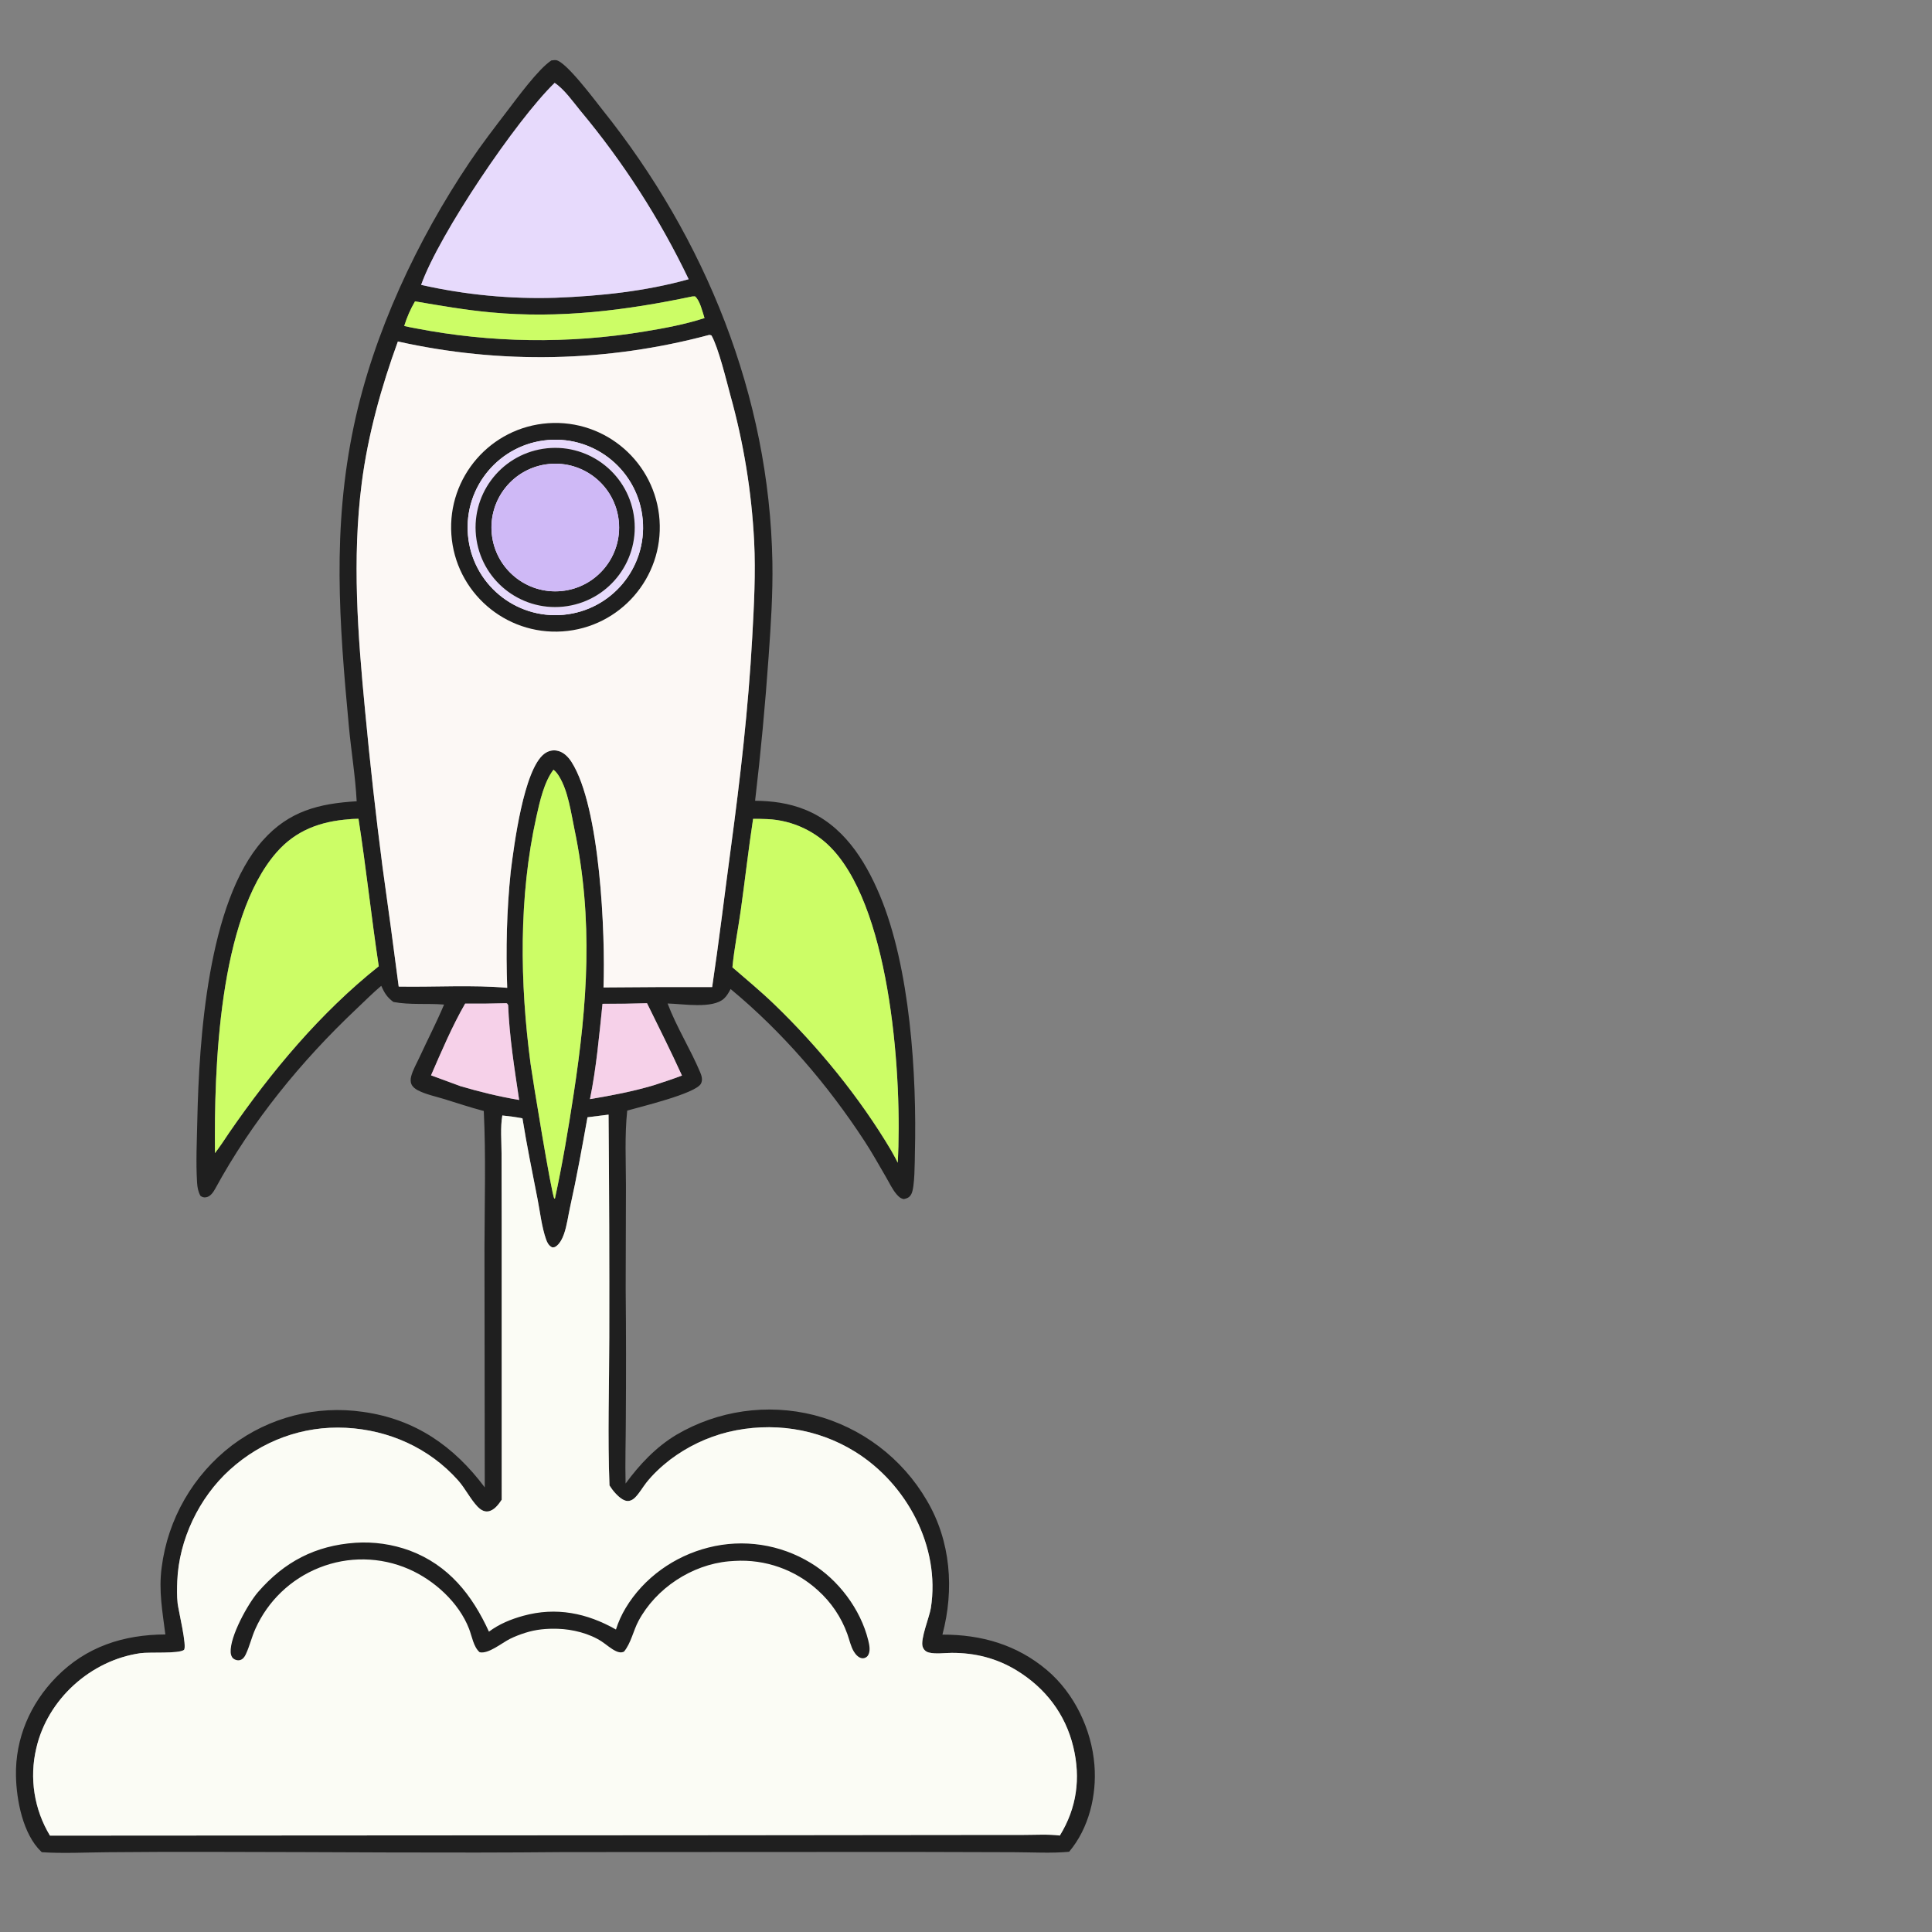
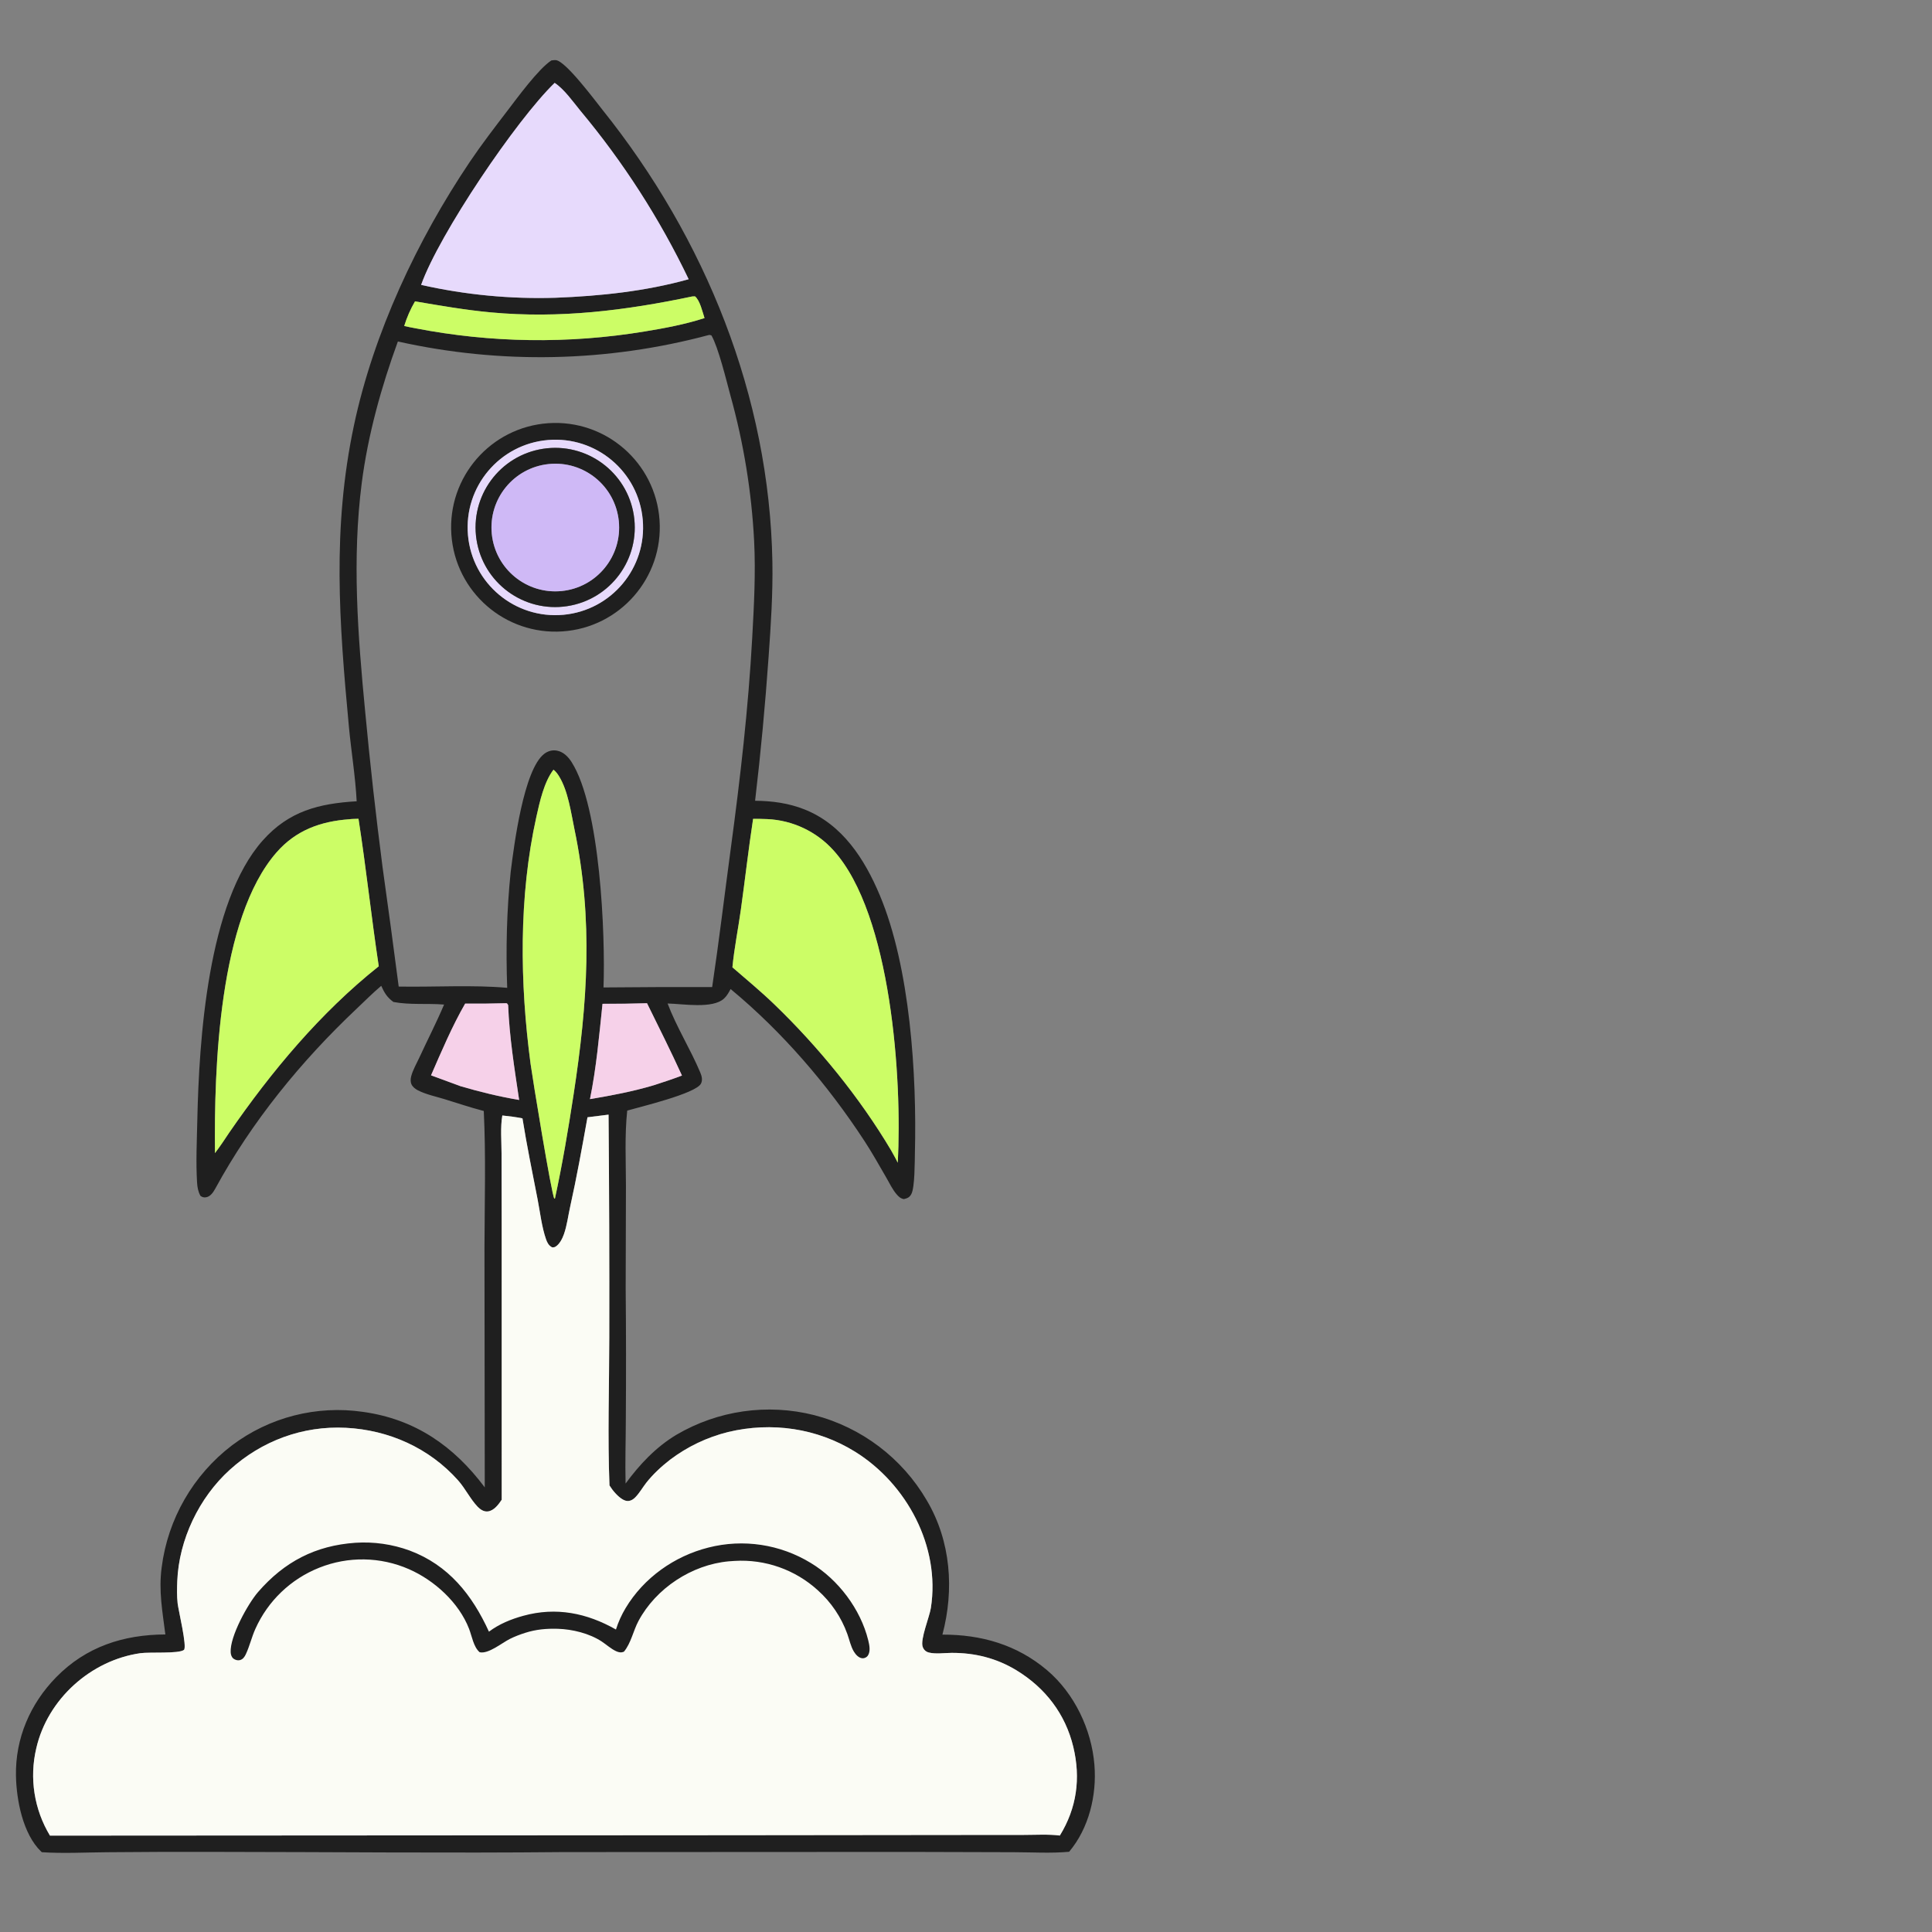
<svg xmlns="http://www.w3.org/2000/svg" width="80" height="80" viewBox="0 0 80 80" fill="none">
  <rect x="0" y="0" width="80" height="80" fill="#808080" stroke="none" />
  <g clip-path="url(#clip0_966_7008)">
    <path d="M14.769 33.179C14.716 32.151 14.542 31.106 14.446 30.078C14.045 25.781 13.75 21.896 14.655 17.621C15.463 13.799 17.278 9.934 19.455 6.701C19.941 5.98 20.474 5.288 21.002 4.597C21.422 4.047 22.294 2.853 22.83 2.503C22.89 2.496 22.958 2.484 23.017 2.49C23.428 2.528 24.646 4.172 24.953 4.555C29.21 9.874 31.86 16.411 31.983 23.266C32.006 24.569 31.919 25.887 31.827 27.186C31.687 29.18 31.501 31.172 31.267 33.158C31.974 33.163 32.666 33.257 33.325 33.521C34.886 34.147 35.8 35.572 36.427 37.061C37.689 40.061 37.966 44.506 37.884 47.749C37.876 48.093 37.883 49.168 37.738 49.44C37.662 49.584 37.575 49.616 37.428 49.652C37.293 49.629 37.215 49.556 37.128 49.455C36.953 49.252 36.832 48.991 36.698 48.76C36.403 48.253 36.115 47.734 35.794 47.244C34.27 44.91 32.401 42.733 30.253 40.954C30.18 41.092 30.098 41.239 29.982 41.346C29.51 41.786 28.273 41.565 27.644 41.553C28.013 42.529 28.587 43.438 28.993 44.401C29.056 44.549 29.105 44.721 29.024 44.873C28.804 45.285 26.5 45.834 25.972 45.987C25.862 47.012 25.918 48.073 25.919 49.104L25.908 53.341C25.925 55.145 25.927 56.948 25.914 58.752C25.912 59.644 25.882 60.539 25.904 61.431C26.482 60.642 27.16 59.921 28.004 59.414C29.724 58.402 31.773 58.108 33.709 58.596C35.676 59.104 37.358 60.378 38.38 62.134C39.375 63.822 39.517 65.819 39.024 67.686C40.634 67.682 42.109 68.103 43.356 69.159C44.489 70.119 45.201 71.614 45.318 73.086C45.418 74.339 45.09 75.705 44.27 76.678C43.525 76.746 42.746 76.698 41.997 76.696L37.634 76.684L23.321 76.691C18.549 76.738 13.77 76.686 8.996 76.683C7.474 76.678 5.952 76.682 4.43 76.697C3.537 76.704 2.621 76.754 1.732 76.696C1.723 76.688 1.715 76.68 1.706 76.672C0.947 75.947 0.68 74.535 0.661 73.532C0.632 71.984 1.247 70.551 2.326 69.45C3.568 68.182 5.112 67.688 6.847 67.679C6.727 66.723 6.564 65.872 6.695 64.899C6.95 62.896 7.997 61.078 9.602 59.852C11.154 58.682 13.109 58.182 15.033 58.463C17.187 58.764 18.786 59.872 20.073 61.589L20.061 51.656C20.066 49.779 20.123 47.877 20.032 46.003L20 45.995C19.465 45.855 18.936 45.676 18.408 45.514C18.054 45.405 17.625 45.316 17.297 45.144C17.192 45.088 17.091 45.012 17.04 44.902C16.992 44.798 16.998 44.681 17.025 44.573C17.09 44.312 17.25 44.041 17.363 43.795C17.7 43.062 18.075 42.339 18.388 41.597C17.693 41.538 16.976 41.62 16.289 41.489C16.023 41.291 15.919 41.114 15.786 40.821C15.431 41.12 15.099 41.457 14.761 41.775C12.47 43.938 10.422 46.447 8.915 49.217C8.834 49.364 8.714 49.548 8.533 49.577C8.438 49.593 8.377 49.572 8.301 49.519C8.203 49.341 8.173 49.167 8.16 48.966C8.108 48.119 8.152 47.24 8.17 46.391C8.242 43.086 8.595 37.36 10.884 34.797C11.967 33.583 13.207 33.272 14.769 33.179ZM22.967 3.432C21.381 4.966 18.186 9.696 17.438 11.796C19.265 12.209 21.137 12.388 23.009 12.33C24.856 12.258 26.73 12.062 28.516 11.563C27.317 9.059 25.81 6.715 24.031 4.584C23.724 4.21 23.369 3.699 22.967 3.432ZM28.666 12.276C25.889 12.86 23.168 13.2 20.325 12.936C19.271 12.839 18.227 12.656 17.184 12.479C16.996 12.801 16.846 13.143 16.737 13.499C16.886 13.53 17.037 13.568 17.187 13.591C20.324 14.202 23.545 14.247 26.698 13.725C27.526 13.589 28.373 13.431 29.172 13.171C29.088 12.919 28.982 12.436 28.777 12.273L28.666 12.276ZM29.352 13.872C25.144 14.998 20.726 15.09 16.475 14.14C15.789 16.018 15.234 18.014 14.979 20C14.574 23.159 14.816 26.298 15.12 29.454C15.322 31.612 15.563 33.766 15.842 35.915C16.073 37.559 16.295 39.205 16.509 40.852C17.967 40.878 19.575 40.775 21.002 40.904C20.944 39.287 20.981 37.709 21.147 36.099C21.28 35.034 21.682 31.861 22.538 31.213C22.688 31.1 22.863 31.049 23.049 31.08C23.322 31.125 23.524 31.33 23.667 31.554C24.855 33.412 25.07 38.709 24.99 40.888C26.49 40.873 27.99 40.868 29.489 40.873C29.775 38.959 30.003 37.039 30.262 35.121C30.653 32.218 30.987 29.33 31.148 26.404C31.221 25.073 31.294 23.736 31.227 22.404C31.122 20.36 30.791 18.334 30.242 16.363C30.077 15.754 29.747 14.39 29.46 13.89C29.418 13.876 29.396 13.864 29.352 13.872ZM22.918 31.871C22.526 32.382 22.349 33.196 22.21 33.816C21.473 37.126 21.523 40.705 21.969 44.053C22.041 44.595 22.839 49.477 22.953 49.633L22.978 49.625C23.289 48.195 23.53 46.761 23.751 45.315C24.327 41.549 24.572 38.098 23.785 34.332C23.64 33.639 23.525 32.76 23.15 32.147C23.087 32.044 23.014 31.946 22.918 31.871ZM14.465 33.923C13.269 34.011 12.251 34.378 11.448 35.297C9.058 38.036 8.863 44.222 8.9 47.748C9.107 47.473 9.298 47.192 9.486 46.905C11.232 44.372 13.264 41.934 15.682 40.011C15.375 37.98 15.159 35.935 14.843 33.904C14.72 33.91 14.587 33.906 14.465 33.923ZM31.184 33.907C30.993 35.155 30.852 36.409 30.678 37.66C30.567 38.454 30.404 39.258 30.327 40.055C30.905 40.555 31.499 41.047 32.05 41.577C33.877 43.334 35.605 45.454 36.9 47.637C36.992 47.805 37.091 47.973 37.173 48.147C37.36 44.726 36.912 37.87 34.517 35.219C33.813 34.434 32.823 33.965 31.77 33.917C31.575 33.908 31.379 33.908 31.184 33.907ZM20.945 41.542C20.384 41.558 19.823 41.563 19.261 41.558C18.723 42.493 18.281 43.537 17.848 44.528C18.255 44.68 18.662 44.83 19.07 44.977C19.873 45.214 20.671 45.408 21.497 45.548C21.305 44.264 21.089 42.916 21.042 41.619L20.994 41.548L20.945 41.542ZM24.948 41.566C24.811 42.87 24.692 44.228 24.428 45.513C25.319 45.364 26.205 45.197 27.071 44.938C27.464 44.812 27.852 44.683 28.237 44.537C27.778 43.526 27.28 42.538 26.79 41.542C26.176 41.561 25.562 41.569 24.948 41.566ZM20.8 46.19C20.715 46.683 20.767 47.256 20.768 47.757L20.774 50.672L20.775 62.101C20.644 62.296 20.456 62.555 20.2 62.585C20.035 62.605 19.887 62.504 19.778 62.391C19.472 62.07 19.267 61.634 18.964 61.294C17.77 59.956 16.099 59.212 14.321 59.122C12.533 59.032 10.838 59.661 9.515 60.861C8.242 62.014 7.409 63.754 7.34 65.472C7.328 65.777 7.321 66.088 7.355 66.391C7.384 66.663 7.759 68.21 7.615 68.32C7.394 68.486 6.198 68.4 5.812 68.455C3.758 68.749 1.969 70.358 1.503 72.389C1.209 73.623 1.413 74.924 2.069 76.009L30.196 75.992L39.608 75.982L42.383 75.98C42.874 75.98 43.401 75.945 43.886 76.006C44.586 74.868 44.755 73.638 44.444 72.339C44.117 70.975 43.287 69.894 42.092 69.165C41.267 68.662 40.369 68.438 39.407 68.442C39.115 68.443 38.749 68.498 38.468 68.429C38.339 68.398 38.25 68.315 38.206 68.19C38.099 67.883 38.487 66.955 38.545 66.583C38.944 64.042 37.547 61.441 35.406 60.112C33.834 59.136 31.95 58.866 30.154 59.296C29.279 59.512 28.459 59.904 27.741 60.448C27.386 60.723 27.033 61.05 26.756 61.404C26.608 61.595 26.481 61.82 26.314 61.993C26.243 62.068 26.154 62.131 26.051 62.149C25.958 62.166 25.868 62.135 25.788 62.09C25.578 61.97 25.364 61.715 25.237 61.508C25.157 59.472 25.227 57.408 25.229 55.369C25.235 52.297 25.225 49.226 25.199 46.155L24.327 46.264C24.323 46.289 24.318 46.315 24.313 46.34C24.095 47.555 23.878 48.759 23.61 49.965C23.527 50.336 23.477 50.749 23.351 51.106C23.287 51.287 23.17 51.524 22.997 51.626C22.953 51.651 22.912 51.651 22.863 51.65C22.726 51.581 22.661 51.462 22.612 51.321C22.431 50.806 22.366 50.203 22.261 49.664C22.043 48.548 21.814 47.431 21.634 46.309C21.356 46.253 21.082 46.218 20.8 46.19Z" fill="#1F1F1F" />
    <path d="M20.8 46.19C20.715 46.683 20.767 47.256 20.768 47.757L20.774 50.672L20.775 62.101C20.644 62.296 20.456 62.555 20.2 62.585C20.035 62.605 19.887 62.504 19.778 62.391C19.472 62.07 19.267 61.634 18.964 61.294C17.77 59.956 16.099 59.212 14.321 59.122C12.533 59.032 10.838 59.661 9.515 60.861C8.242 62.014 7.409 63.754 7.34 65.472C7.328 65.777 7.321 66.088 7.355 66.391C7.384 66.663 7.759 68.21 7.615 68.32C7.394 68.486 6.198 68.4 5.812 68.455C3.758 68.749 1.969 70.358 1.503 72.389C1.209 73.623 1.413 74.924 2.069 76.009L30.196 75.992L39.608 75.982L42.383 75.98C42.874 75.98 43.401 75.945 43.886 76.006C44.586 74.868 44.755 73.638 44.444 72.339C44.117 70.975 43.287 69.894 42.092 69.165C41.267 68.662 40.369 68.438 39.407 68.442C39.115 68.443 38.749 68.498 38.468 68.429C38.339 68.398 38.25 68.315 38.206 68.19C38.099 67.883 38.487 66.955 38.545 66.583C38.944 64.042 37.547 61.441 35.406 60.112C33.834 59.136 31.95 58.866 30.154 59.296C29.279 59.512 28.459 59.904 27.741 60.448C27.386 60.723 27.033 61.05 26.756 61.404C26.608 61.595 26.481 61.82 26.314 61.993C26.243 62.068 26.154 62.131 26.051 62.149C25.958 62.166 25.868 62.135 25.788 62.09C25.578 61.97 25.364 61.715 25.237 61.508C25.157 59.472 25.227 57.408 25.229 55.369C25.235 52.297 25.225 49.226 25.199 46.155L24.327 46.264L24.313 46.34C24.095 47.555 23.878 48.759 23.61 49.965C23.527 50.336 23.477 50.749 23.351 51.106C23.287 51.287 23.17 51.524 22.997 51.626C22.953 51.651 22.912 51.651 22.863 51.65C22.726 51.581 22.661 51.462 22.612 51.321C22.431 50.806 22.366 50.203 22.261 49.664C22.043 48.548 21.814 47.431 21.634 46.309C21.356 46.253 21.082 46.218 20.8 46.19Z" fill="#FBFCF5" />
-     <path d="M29.352 13.872C25.144 14.998 20.726 15.09 16.475 14.14C15.789 16.018 15.234 18.014 14.979 20C14.574 23.159 14.816 26.298 15.12 29.454C15.322 31.612 15.563 33.766 15.842 35.915C16.073 37.559 16.295 39.205 16.509 40.852C17.967 40.878 19.575 40.775 21.002 40.904C20.944 39.287 20.981 37.709 21.147 36.099C21.28 35.034 21.682 31.861 22.538 31.213C22.688 31.1 22.863 31.049 23.049 31.08C23.322 31.125 23.524 31.33 23.667 31.554C24.855 33.412 25.07 38.709 24.99 40.888C26.49 40.873 27.99 40.868 29.489 40.873C29.775 38.959 30.003 37.039 30.262 35.121C30.653 32.218 30.987 29.33 31.148 26.404C31.221 25.073 31.294 23.736 31.227 22.404C31.122 20.36 30.791 18.334 30.242 16.363C30.077 15.754 29.747 14.39 29.46 13.89C29.418 13.876 29.396 13.864 29.352 13.872Z" fill="#FCF8F5" />
    <path d="M17.438 11.796C18.186 9.695 21.381 4.965 22.967 3.432C23.369 3.698 23.724 4.21 24.031 4.584C25.81 6.714 27.317 9.059 28.516 11.562C26.73 12.062 24.856 12.258 23.009 12.329C21.137 12.388 19.265 12.208 17.438 11.796Z" fill="#E7DAFC" />
    <path d="M17.185 12.478C18.228 12.655 19.272 12.837 20.326 12.935C23.169 13.198 25.89 12.859 28.667 12.275L28.778 12.271C28.983 12.434 29.089 12.918 29.173 13.17C28.374 13.43 27.527 13.588 26.699 13.724C23.546 14.246 20.325 14.201 17.188 13.59C17.038 13.567 16.887 13.529 16.738 13.498C16.847 13.142 16.997 12.799 17.185 12.478Z" fill="#CCFD66" />
    <path d="M23.291 26.145C20.913 26.305 18.854 24.509 18.69 22.131C18.526 19.754 20.319 17.692 22.696 17.524C25.079 17.357 27.146 19.154 27.31 21.537C27.475 23.919 25.674 25.984 23.291 26.145ZM22.691 18.22C20.686 18.388 19.199 20.154 19.376 22.159C19.552 24.164 21.326 25.643 23.33 25.457C25.321 25.272 26.789 23.513 26.613 21.52C26.437 19.528 24.684 18.053 22.691 18.22Z" fill="#1F1F1F" />
    <path d="M23.332 25.457C21.328 25.643 19.554 24.164 19.378 22.159C19.201 20.154 20.688 18.388 22.693 18.22C24.686 18.053 26.439 19.528 26.615 21.521C26.791 23.513 25.323 25.273 23.332 25.457ZM22.485 18.584C20.688 18.863 19.456 20.545 19.732 22.343C20.009 24.14 21.689 25.374 23.487 25.1C25.288 24.825 26.524 23.141 26.247 21.34C25.97 19.54 24.285 18.306 22.485 18.584Z" fill="#E7DAFC" />
    <path d="M23.485 25.099C21.687 25.374 20.007 24.14 19.73 22.342C19.454 20.544 20.686 18.863 22.483 18.584C24.283 18.305 25.968 19.54 26.245 21.34C26.522 23.14 25.286 24.824 23.485 25.099ZM22.718 19.214C21.269 19.365 20.215 20.66 20.363 22.11C20.51 23.559 21.803 24.616 23.253 24.473C24.708 24.328 25.769 23.03 25.621 21.575C25.473 20.121 24.173 19.063 22.718 19.214Z" fill="#1F1F1F" />
    <path d="M23.256 24.474C21.806 24.618 20.513 23.561 20.365 22.111C20.218 20.662 21.272 19.366 22.721 19.216C24.175 19.064 25.476 20.122 25.624 21.577C25.772 23.031 24.71 24.33 23.256 24.474Z" fill="#CFB9F6" />
    <path d="M22.98 49.625L22.954 49.633C22.84 49.478 22.043 44.596 21.971 44.053C21.524 40.705 21.475 37.127 22.212 33.817C22.35 33.197 22.528 32.383 22.919 31.871C23.015 31.946 23.088 32.044 23.152 32.148C23.527 32.761 23.642 33.64 23.786 34.332C24.573 38.098 24.328 41.549 23.752 45.316C23.531 46.761 23.29 48.196 22.98 49.625Z" fill="#CCFD66" />
    <path d="M8.902 47.748C8.865 44.222 9.06 38.036 11.45 35.298C12.253 34.378 13.271 34.011 14.467 33.923C14.589 33.907 14.722 33.91 14.845 33.904C15.161 35.935 15.377 37.98 15.684 40.011C13.266 41.934 11.233 44.372 9.488 46.905C9.3 47.193 9.109 47.473 8.902 47.748Z" fill="#CCFD66" />
    <path d="M30.328 40.054C30.405 39.258 30.568 38.453 30.679 37.659C30.853 36.409 30.994 35.154 31.185 33.906C31.381 33.907 31.576 33.907 31.771 33.917C32.824 33.964 33.815 34.433 34.519 35.218C36.913 37.869 37.362 44.725 37.174 48.146C37.093 47.972 36.993 47.805 36.901 47.636C35.606 45.453 33.878 43.334 32.051 41.576C31.5 41.046 30.906 40.554 30.328 40.054Z" fill="#CCFD66" />
    <path d="M19.261 41.557C19.822 41.562 20.384 41.557 20.945 41.541L20.993 41.547L21.041 41.618C21.088 42.915 21.305 44.263 21.496 45.547C20.671 45.407 19.872 45.213 19.069 44.977C18.661 44.829 18.254 44.679 17.848 44.527C18.28 43.536 18.722 42.492 19.261 41.557Z" fill="#F6D1E9" />
    <path d="M24.43 45.512C24.694 44.227 24.812 42.869 24.949 41.565C25.563 41.568 26.177 41.56 26.792 41.541C27.281 42.537 27.779 43.526 28.239 44.536C27.853 44.682 27.465 44.811 27.072 44.937C26.206 45.196 25.32 45.362 24.43 45.512Z" fill="#F6D1E9" />
    <path d="M30.422 64.634C30.34 64.638 30.258 64.644 30.176 64.651C28.645 64.791 27.162 65.766 26.438 67.121C26.222 67.524 26.13 68.037 25.838 68.39C25.724 68.443 25.627 68.424 25.513 68.373C25.301 68.276 25.111 68.1 24.916 67.971C24.407 67.636 23.703 67.463 23.1 67.445C22.625 67.431 22.201 67.468 21.748 67.612C21.531 67.681 21.314 67.763 21.111 67.865C20.782 68.029 20.222 68.499 19.861 68.415C19.607 68.198 19.542 67.751 19.423 67.446C19.002 66.357 17.986 65.436 16.932 64.975C15.753 64.459 14.416 64.437 13.22 64.915C12.043 65.382 11.093 66.29 10.575 67.447C10.421 67.787 10.339 68.155 10.182 68.492C10.129 68.607 10.058 68.712 9.928 68.743C9.842 68.764 9.737 68.734 9.668 68.681C9.587 68.618 9.558 68.516 9.552 68.418C9.514 67.768 10.261 66.415 10.685 65.924C11.776 64.666 13.062 63.998 14.716 63.883C15.477 63.833 16.241 63.942 16.958 64.203C18.575 64.807 19.552 66.043 20.246 67.564C20.67 67.246 21.163 67.045 21.671 66.906C23.026 66.533 24.3 66.79 25.505 67.475C25.603 67.165 25.737 66.868 25.904 66.59C26.654 65.336 27.924 64.435 29.334 64.081C30.776 63.713 32.305 63.944 33.574 64.72C34.711 65.406 35.635 66.633 35.952 67.922C36 68.118 36.056 68.382 35.933 68.56C35.889 68.623 35.799 68.668 35.723 68.666C35.563 68.662 35.434 68.515 35.357 68.389C35.227 68.174 35.173 67.901 35.088 67.665C34.837 66.965 34.414 66.34 33.859 65.845C32.923 64.995 31.684 64.558 30.422 64.634Z" fill="#1F1F1F" />
  </g>
  <defs>
    <clipPath id="clip0_966_7008">
      <rect width="80" height="80" fill="white" />
    </clipPath>
  </defs>
</svg>